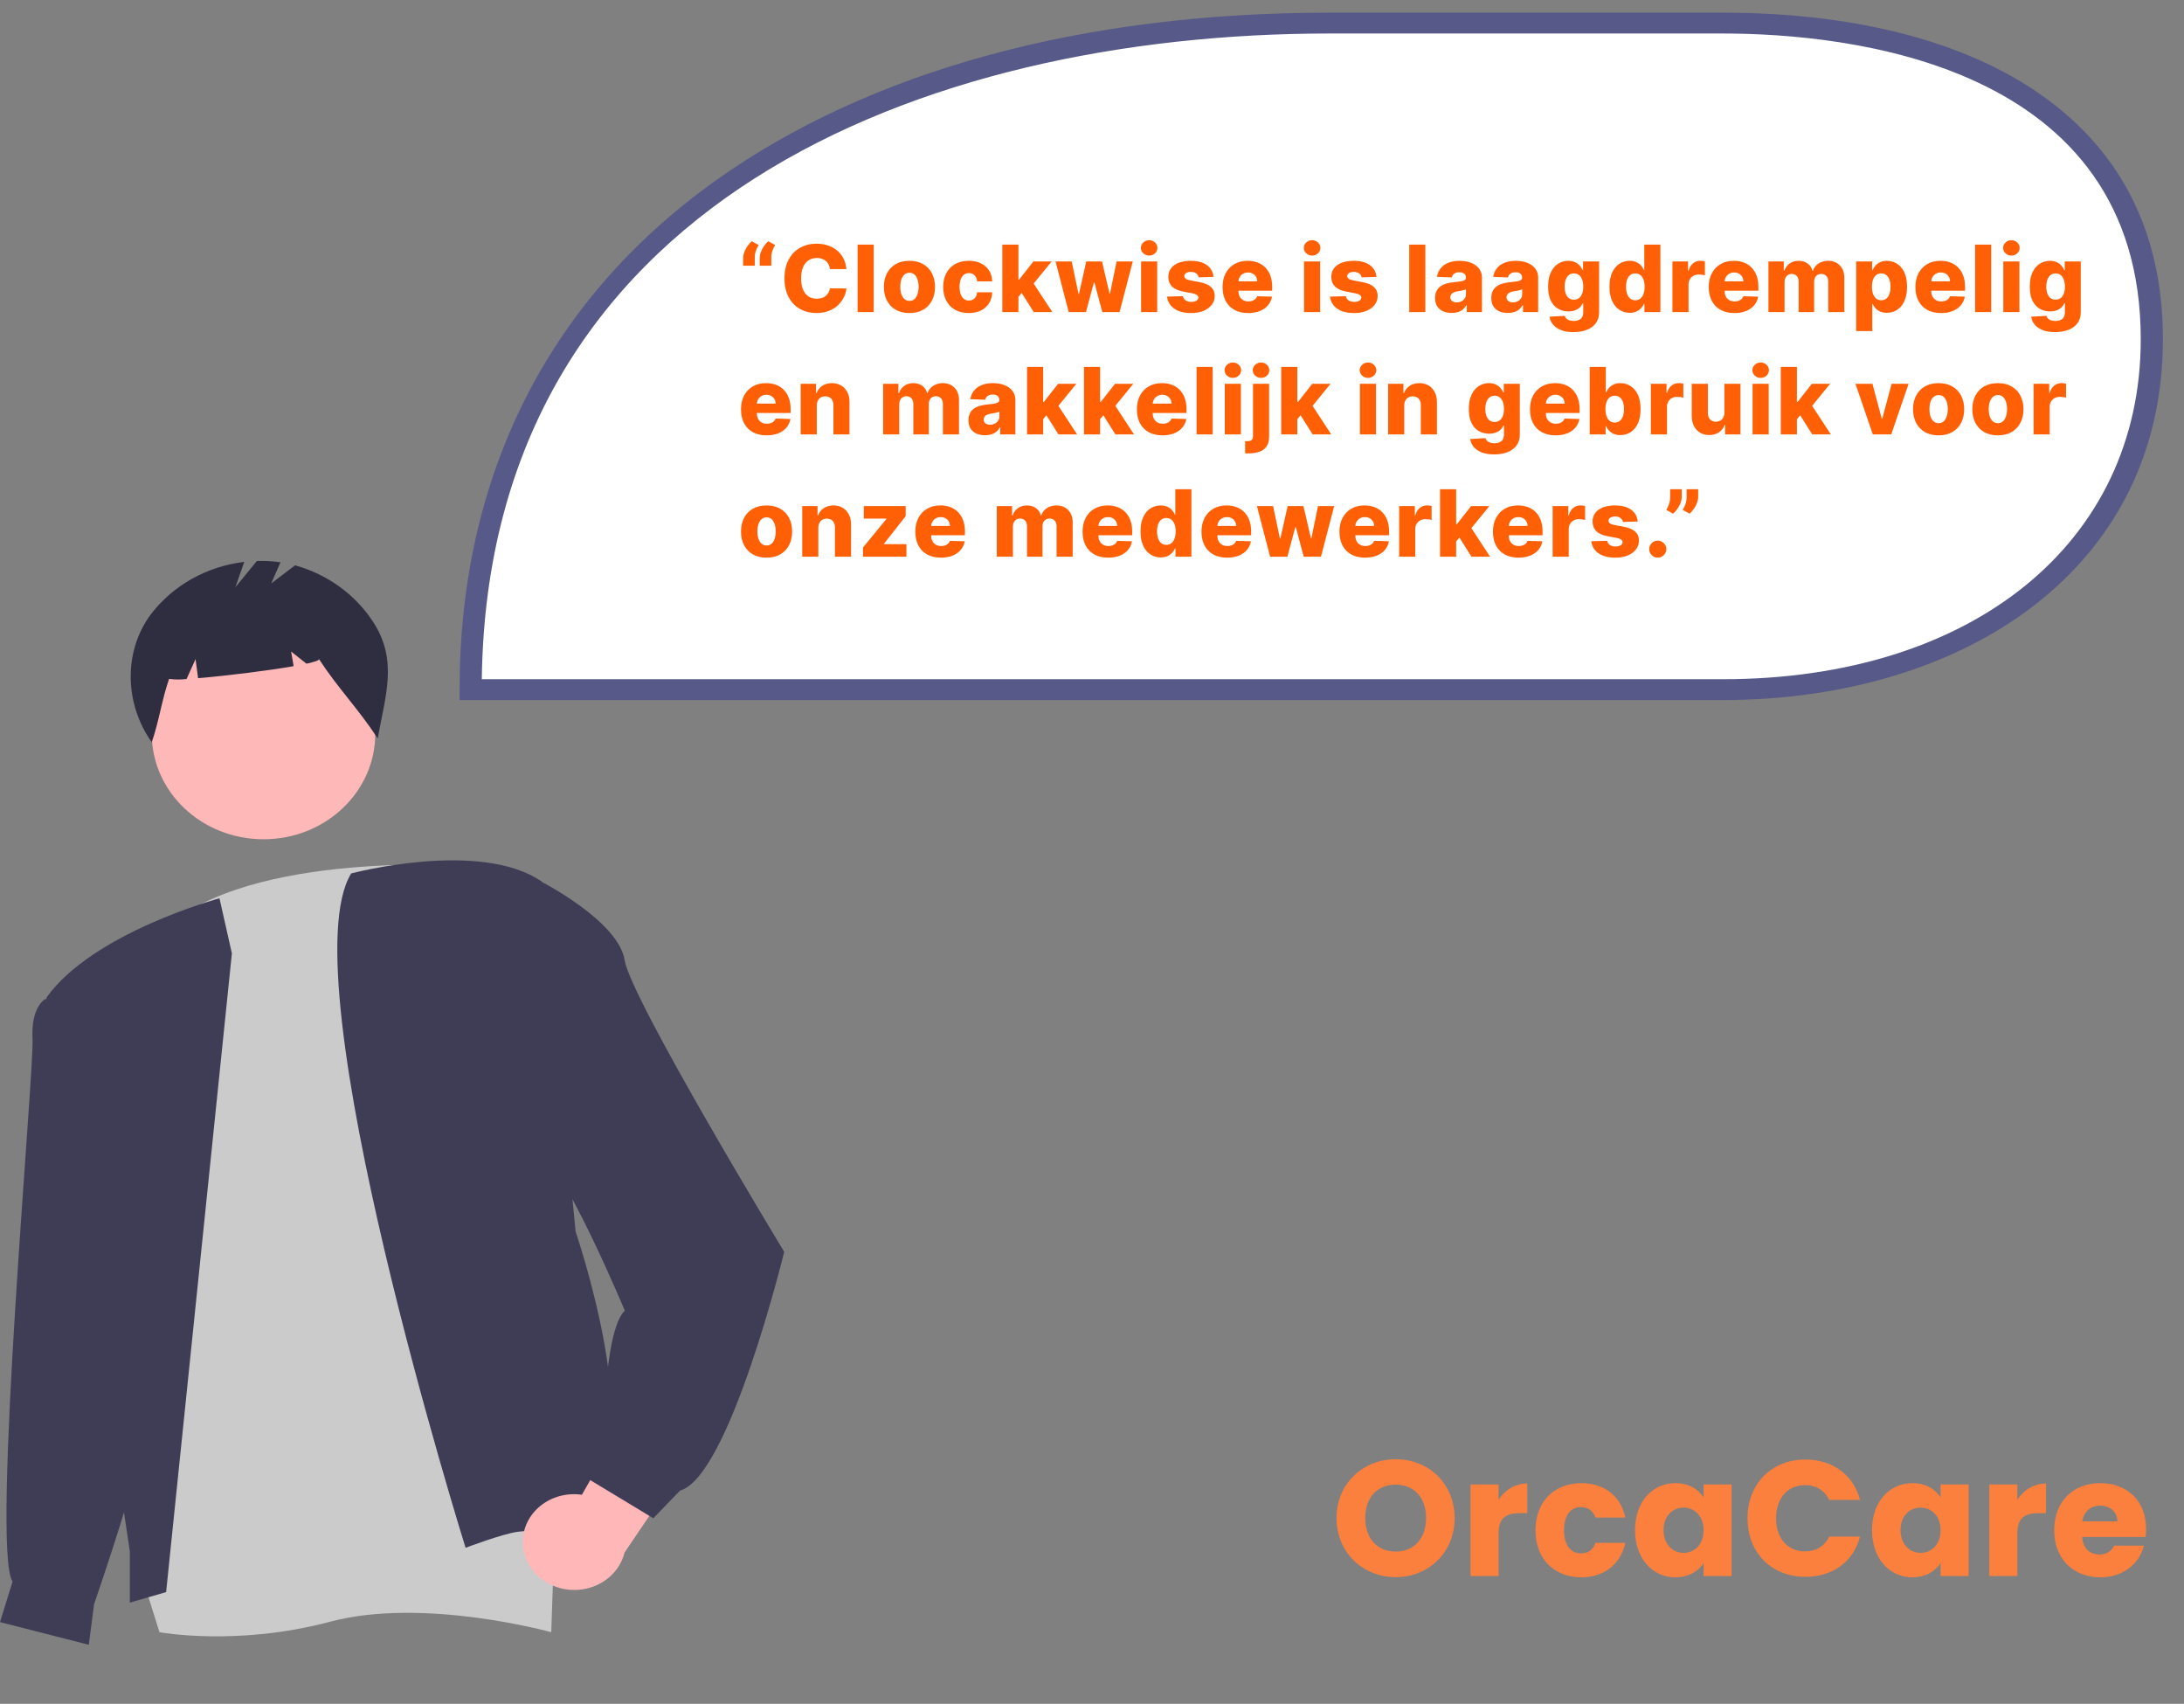
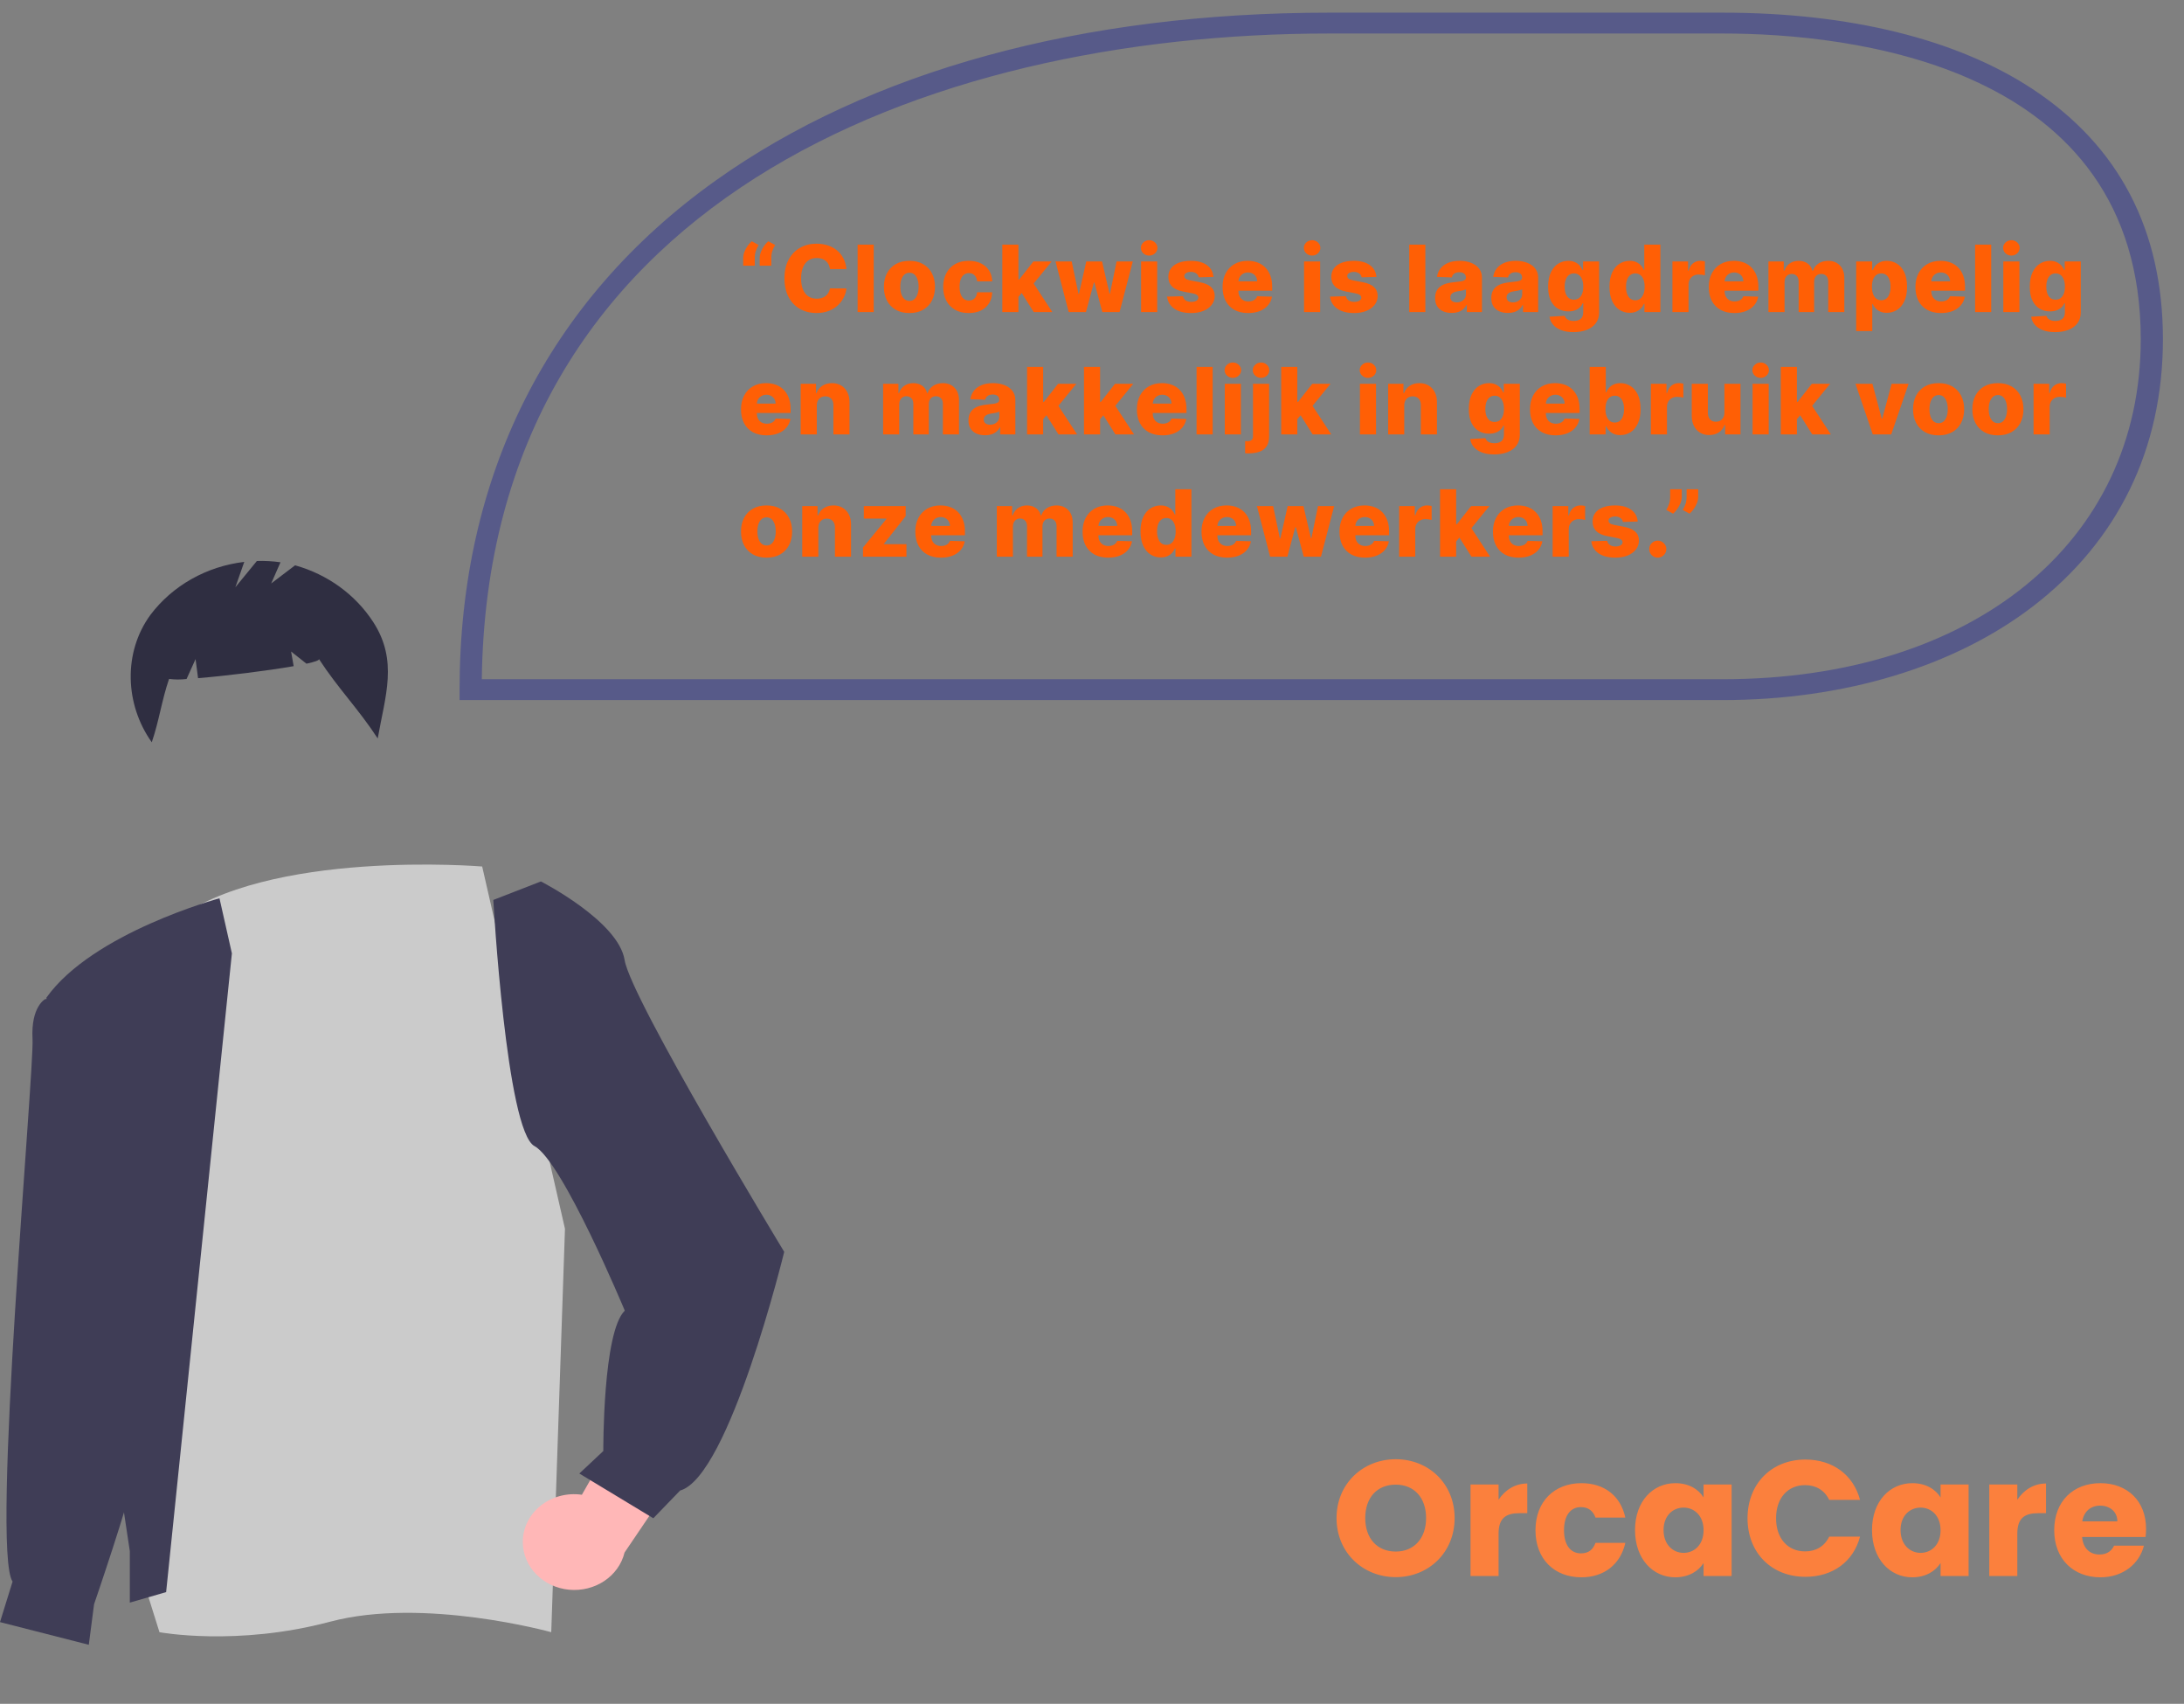
<svg xmlns="http://www.w3.org/2000/svg" width="518" height="404" viewBox="0 0 518 404" fill="none">
  <rect x="0" y="0" width="518" height="404" fill="#808080" stroke="none" />
-   <path d="M62.5 199C77.135 199 89 187.807 89 174C89 160.193 77.135 149 62.5 149C47.864 149 36 160.193 36 174C36 187.807 47.864 199 62.5 199Z" fill="#FFB8B8" />
  <path d="M88.526 147.498C84.308 140.994 77.706 136.201 69.989 134.042L64.321 138.347L66.525 133.326C64.672 133.057 62.796 132.954 60.923 133.018L55.824 139.244L57.934 133.232C53.509 133.754 49.246 135.141 45.414 137.305C41.582 139.469 38.263 142.364 35.668 145.807C29.178 154.693 29.612 167.045 35.996 176C37.748 170.887 38.345 166.094 40.098 160.981C41.475 161.159 42.871 161.166 44.25 161L46.382 156.277L46.977 160.801C53.585 160.254 63.387 159.054 69.651 157.954L69.042 154.484L72.687 157.368C74.606 156.948 75.746 156.568 75.652 156.277C80.311 163.409 84.927 167.964 89.586 175.096C91.355 165.036 94.477 156.674 88.526 147.498Z" fill="#2F2E41" />
  <path d="M114.364 205.46C114.364 205.46 63.287 201.197 40.931 218.62L34 374.823L37.823 387.012C37.823 387.012 56.105 390.439 78.29 384.528C100.474 378.618 130.745 387.012 130.745 387.012L134 291.364L114.364 205.46Z" fill="#CBCBCB" />
  <path d="M39.403 377.507L55 226.059L52.056 213C52.056 213 21.965 221.128 11 236.563L30.79 367.803V380L39.403 377.507Z" fill="#3F3D56" />
-   <path d="M110.426 367C110.426 367 68.102 231.806 83.29 207.104C83.29 207.104 113.842 198.991 128.439 208.997L136.524 292.032C136.524 292.032 152.745 339.509 140.307 350.674L143.037 361.839C143.037 361.839 126.442 362.76 122.889 363.192C119.336 363.624 110.426 367 110.426 367Z" fill="#3F3D56" />
  <path d="M20.247 236L10.72 236.899C10.72 236.899 7.295 238.641 7.716 246.387C8.137 254.132 -2.17 367.636 2.983 375.006L0 384.619L21.06 390L22.311 380.387C22.311 380.387 30.842 355.541 31.934 349.229C33.026 342.917 20.247 236 20.247 236Z" fill="#3F3D56" />
  <path d="M124.003 365.829C123.964 364.18 124.314 362.542 125.029 361.031C125.744 359.521 126.807 358.175 128.143 357.087C129.478 356 131.054 355.198 132.759 354.738C134.464 354.278 136.257 354.171 138.011 354.425L158.258 319L169 337.299L148.126 368.133C147.472 370.844 145.771 373.238 143.345 374.862C140.919 376.485 137.937 377.225 134.964 376.941C131.99 376.657 129.232 375.369 127.212 373.321C125.192 371.273 124.05 368.607 124.003 365.829Z" fill="#FFB7B7" />
  <path d="M117 213.392L128.29 209C128.29 209 146.673 218.378 148.146 227.636C149.62 236.894 186 296.828 186 296.828C186 296.828 172.993 350.185 161.306 353.423L154.955 360L137.408 349.389L143.093 344.054C143.093 344.054 142.944 315.828 148.186 310.771C148.186 310.771 133.43 275.326 126.763 271.751C120.097 268.176 117 213.392 117 213.392Z" fill="#3F3D56" />
-   <path d="M111 163H407.35C463.49 163 509 132.658 509 79.423C509 26.188 463.49 4 407.351 4H314.299C202.02 4 111 56.531 111 163Z" fill="white" />
  <path d="M408.532 166H109V163.527C109 112.889 129.989 71.157 169.697 42.841C206.247 16.777 256.598 3 315.307 3H408.532C438.647 3 464.068 9.255 482.05 21.09C502.587 34.605 513 54.576 513 80.447C513 106.385 502.352 128.274 482.206 143.747C463.523 158.097 437.358 166 408.532 166ZM114.273 161.054H408.532C467.874 161.054 507.743 128.661 507.743 80.447C507.743 15.01 438.362 7.946 408.532 7.946H315.307C218.813 7.946 115.752 48.225 114.273 161.054Z" fill="#575A89" />
  <path d="M176.266 63V61.219C176.266 60.724 176.362 60.224 176.555 59.719C176.753 59.208 177.008 58.734 177.32 58.297C177.638 57.854 177.966 57.49 178.305 57.203L179.93 58.094C179.648 58.552 179.424 59.031 179.258 59.531C179.091 60.026 179.01 60.586 179.016 61.211V63H176.266ZM180.188 63V61.219C180.188 60.724 180.284 60.224 180.477 59.719C180.674 59.208 180.93 58.734 181.242 58.297C181.56 57.854 181.888 57.49 182.227 57.203L183.852 58.094C183.57 58.552 183.346 59.031 183.18 59.531C183.013 60.026 182.932 60.586 182.938 61.211V63H180.188ZM200.756 63.797H196.85C196.798 63.396 196.691 63.034 196.53 62.711C196.368 62.388 196.155 62.112 195.889 61.883C195.624 61.654 195.308 61.479 194.944 61.359C194.585 61.234 194.186 61.172 193.749 61.172C192.973 61.172 192.303 61.362 191.741 61.742C191.183 62.122 190.754 62.672 190.452 63.391C190.155 64.109 190.006 64.979 190.006 66C190.006 67.062 190.157 67.953 190.46 68.672C190.767 69.385 191.197 69.924 191.749 70.289C192.306 70.648 192.965 70.828 193.725 70.828C194.152 70.828 194.54 70.773 194.889 70.664C195.243 70.555 195.553 70.396 195.819 70.188C196.09 69.974 196.311 69.716 196.483 69.414C196.66 69.107 196.782 68.76 196.85 68.375L200.756 68.398C200.689 69.107 200.483 69.805 200.139 70.492C199.801 71.18 199.335 71.807 198.741 72.375C198.147 72.938 197.423 73.385 196.569 73.719C195.72 74.052 194.746 74.219 193.647 74.219C192.199 74.219 190.902 73.901 189.756 73.266C188.616 72.625 187.715 71.693 187.053 70.469C186.392 69.245 186.061 67.755 186.061 66C186.061 64.24 186.397 62.747 187.069 61.523C187.741 60.3 188.65 59.37 189.795 58.734C190.941 58.099 192.225 57.781 193.647 57.781C194.616 57.781 195.512 57.917 196.335 58.188C197.157 58.453 197.881 58.844 198.506 59.359C199.131 59.87 199.639 60.497 200.03 61.242C200.42 61.987 200.663 62.839 200.756 63.797ZM207.23 58V74H203.409V58H207.23ZM215.703 74.227C214.442 74.227 213.359 73.969 212.453 73.453C211.552 72.932 210.856 72.208 210.367 71.281C209.882 70.349 209.64 69.268 209.64 68.039C209.64 66.805 209.882 65.724 210.367 64.797C210.856 63.865 211.552 63.141 212.453 62.625C213.359 62.104 214.442 61.844 215.703 61.844C216.963 61.844 218.044 62.104 218.945 62.625C219.851 63.141 220.547 63.865 221.031 64.797C221.521 65.724 221.765 66.805 221.765 68.039C221.765 69.268 221.521 70.349 221.031 71.281C220.547 72.208 219.851 72.932 218.945 73.453C218.044 73.969 216.963 74.227 215.703 74.227ZM215.726 71.344C216.185 71.344 216.573 71.203 216.89 70.922C217.208 70.641 217.45 70.25 217.617 69.75C217.789 69.25 217.875 68.672 217.875 68.016C217.875 67.349 217.789 66.766 217.617 66.266C217.45 65.766 217.208 65.375 216.89 65.094C216.573 64.812 216.185 64.672 215.726 64.672C215.252 64.672 214.851 64.812 214.523 65.094C214.2 65.375 213.953 65.766 213.781 66.266C213.614 66.766 213.531 67.349 213.531 68.016C213.531 68.672 213.614 69.25 213.781 69.75C213.953 70.25 214.2 70.641 214.523 70.922C214.851 71.203 215.252 71.344 215.726 71.344ZM229.764 74.227C228.498 74.227 227.412 73.966 226.506 73.445C225.605 72.924 224.912 72.201 224.428 71.273C223.944 70.341 223.701 69.263 223.701 68.039C223.701 66.81 223.944 65.732 224.428 64.805C224.918 63.872 225.613 63.146 226.514 62.625C227.42 62.104 228.501 61.844 229.756 61.844C230.865 61.844 231.832 62.044 232.655 62.445C233.483 62.846 234.128 63.414 234.592 64.148C235.061 64.878 235.308 65.734 235.334 66.719H231.764C231.691 66.104 231.483 65.622 231.139 65.273C230.8 64.924 230.358 64.75 229.811 64.75C229.368 64.75 228.98 64.875 228.647 65.125C228.313 65.37 228.053 65.734 227.865 66.219C227.683 66.698 227.592 67.292 227.592 68C227.592 68.708 227.683 69.307 227.865 69.797C228.053 70.281 228.313 70.648 228.647 70.898C228.98 71.143 229.368 71.266 229.811 71.266C230.165 71.266 230.477 71.19 230.748 71.039C231.024 70.888 231.251 70.667 231.428 70.375C231.605 70.078 231.717 69.719 231.764 69.297H235.334C235.298 70.287 235.05 71.151 234.592 71.891C234.139 72.63 233.501 73.206 232.678 73.617C231.86 74.023 230.889 74.227 229.764 74.227ZM241.175 70.852L241.19 66.297H241.721L245.096 62H249.425L244.409 68.156H243.401L241.175 70.852ZM237.729 74V58H241.55V74H237.729ZM245.182 74L242.042 69.016L244.557 66.305L249.596 74H245.182ZM253.474 74L250.349 62H254.185L255.802 69.688H255.904L257.638 62H261.38L263.161 69.633H263.263L264.833 62H268.669L265.536 74H261.451L259.576 67.008H259.443L257.568 74H253.474ZM270.643 74V62H274.463V74H270.643ZM272.557 60.602C272.02 60.602 271.559 60.425 271.174 60.07C270.788 59.711 270.596 59.279 270.596 58.773C270.596 58.273 270.788 57.846 271.174 57.492C271.559 57.133 272.02 56.953 272.557 56.953C273.098 56.953 273.559 57.133 273.939 57.492C274.325 57.846 274.518 58.273 274.518 58.773C274.518 59.279 274.325 59.711 273.939 60.07C273.559 60.425 273.098 60.602 272.557 60.602ZM287.811 65.664L284.303 65.758C284.267 65.508 284.168 65.287 284.006 65.094C283.845 64.896 283.634 64.742 283.374 64.633C283.118 64.518 282.821 64.461 282.483 64.461C282.04 64.461 281.663 64.549 281.35 64.727C281.043 64.904 280.892 65.143 280.897 65.445C280.892 65.68 280.985 65.883 281.178 66.055C281.376 66.227 281.728 66.365 282.233 66.469L284.545 66.906C285.743 67.135 286.634 67.516 287.217 68.047C287.806 68.578 288.103 69.281 288.108 70.156C288.103 70.979 287.858 71.695 287.374 72.305C286.894 72.914 286.238 73.388 285.405 73.727C284.571 74.06 283.618 74.227 282.545 74.227C280.832 74.227 279.48 73.875 278.491 73.172C277.506 72.463 276.944 71.516 276.803 70.328L280.577 70.234C280.66 70.672 280.876 71.005 281.225 71.234C281.574 71.463 282.019 71.578 282.561 71.578C283.051 71.578 283.449 71.487 283.756 71.305C284.064 71.122 284.22 70.88 284.225 70.578C284.22 70.307 284.1 70.091 283.866 69.93C283.631 69.763 283.264 69.633 282.764 69.539L280.67 69.141C279.467 68.922 278.571 68.518 277.983 67.93C277.394 67.336 277.103 66.581 277.108 65.664C277.103 64.862 277.316 64.177 277.749 63.609C278.181 63.036 278.795 62.599 279.592 62.297C280.389 61.995 281.329 61.844 282.413 61.844C284.038 61.844 285.319 62.185 286.256 62.867C287.194 63.544 287.712 64.477 287.811 65.664ZM296.038 74.227C294.783 74.227 293.7 73.979 292.788 73.484C291.882 72.984 291.184 72.273 290.694 71.352C290.21 70.424 289.968 69.323 289.968 68.047C289.968 66.807 290.213 65.724 290.702 64.797C291.192 63.865 291.882 63.141 292.772 62.625C293.663 62.104 294.713 61.844 295.921 61.844C296.775 61.844 297.556 61.977 298.265 62.242C298.973 62.508 299.585 62.901 300.101 63.422C300.616 63.943 301.017 64.586 301.304 65.352C301.59 66.112 301.733 66.984 301.733 67.969V68.922H291.304V66.703H298.179C298.174 66.297 298.077 65.935 297.89 65.617C297.702 65.299 297.444 65.052 297.116 64.875C296.793 64.693 296.421 64.602 295.999 64.602C295.572 64.602 295.189 64.698 294.851 64.891C294.512 65.078 294.244 65.336 294.046 65.664C293.848 65.987 293.744 66.354 293.733 66.766V69.023C293.733 69.513 293.83 69.943 294.022 70.312C294.215 70.677 294.489 70.961 294.843 71.164C295.197 71.367 295.619 71.469 296.108 71.469C296.447 71.469 296.754 71.422 297.03 71.328C297.306 71.234 297.543 71.096 297.741 70.914C297.939 70.732 298.088 70.508 298.187 70.242L301.694 70.344C301.549 71.13 301.228 71.815 300.733 72.398C300.244 72.977 299.601 73.427 298.804 73.75C298.007 74.068 297.085 74.227 296.038 74.227ZM309.291 74V62H313.111V74H309.291ZM311.205 60.602C310.669 60.602 310.208 60.425 309.822 60.07C309.437 59.711 309.244 59.279 309.244 58.773C309.244 58.273 309.437 57.846 309.822 57.492C310.208 57.133 310.669 56.953 311.205 56.953C311.747 56.953 312.208 57.133 312.588 57.492C312.973 57.846 313.166 58.273 313.166 58.773C313.166 59.279 312.973 59.711 312.588 60.07C312.208 60.425 311.747 60.602 311.205 60.602ZM326.46 65.664L322.952 65.758C322.915 65.508 322.816 65.287 322.655 65.094C322.494 64.896 322.283 64.742 322.022 64.633C321.767 64.518 321.47 64.461 321.132 64.461C320.689 64.461 320.311 64.549 319.999 64.727C319.691 64.904 319.54 65.143 319.546 65.445C319.54 65.68 319.634 65.883 319.827 66.055C320.025 66.227 320.376 66.365 320.882 66.469L323.194 66.906C324.392 67.135 325.283 67.516 325.866 68.047C326.454 68.578 326.751 69.281 326.757 70.156C326.751 70.979 326.507 71.695 326.022 72.305C325.543 72.914 324.887 73.388 324.053 73.727C323.22 74.06 322.267 74.227 321.194 74.227C319.481 74.227 318.129 73.875 317.139 73.172C316.155 72.463 315.592 71.516 315.452 70.328L319.225 70.234C319.309 70.672 319.525 71.005 319.874 71.234C320.223 71.463 320.668 71.578 321.21 71.578C321.699 71.578 322.098 71.487 322.405 71.305C322.712 71.122 322.869 70.88 322.874 70.578C322.869 70.307 322.749 70.091 322.514 69.93C322.28 69.763 321.913 69.633 321.413 69.539L319.319 69.141C318.116 68.922 317.22 68.518 316.632 67.93C316.043 67.336 315.751 66.581 315.757 65.664C315.751 64.862 315.965 64.177 316.397 63.609C316.829 63.036 317.444 62.599 318.241 62.297C319.038 61.995 319.978 61.844 321.061 61.844C322.686 61.844 323.967 62.185 324.905 62.867C325.842 63.544 326.361 64.477 326.46 65.664ZM338.064 58V74H334.244V58H338.064ZM344.319 74.203C343.553 74.203 342.873 74.076 342.28 73.82C341.691 73.56 341.225 73.169 340.881 72.648C340.543 72.122 340.373 71.463 340.373 70.672C340.373 70.005 340.491 69.443 340.725 68.984C340.959 68.526 341.282 68.154 341.694 67.867C342.105 67.581 342.579 67.365 343.116 67.219C343.652 67.068 344.225 66.966 344.834 66.914C345.517 66.852 346.066 66.787 346.483 66.719C346.899 66.646 347.202 66.544 347.389 66.414C347.582 66.279 347.678 66.088 347.678 65.844V65.805C347.678 65.404 347.54 65.094 347.264 64.875C346.988 64.656 346.616 64.547 346.147 64.547C345.642 64.547 345.235 64.656 344.928 64.875C344.621 65.094 344.426 65.396 344.342 65.781L340.819 65.656C340.923 64.927 341.191 64.276 341.623 63.703C342.061 63.125 342.66 62.672 343.42 62.344C344.186 62.01 345.105 61.844 346.178 61.844C346.944 61.844 347.649 61.935 348.295 62.117C348.941 62.294 349.504 62.555 349.983 62.898C350.462 63.237 350.832 63.654 351.092 64.148C351.358 64.643 351.491 65.208 351.491 65.844V74H347.897V72.328H347.803C347.59 72.734 347.316 73.078 346.983 73.359C346.655 73.641 346.267 73.852 345.819 73.992C345.376 74.133 344.876 74.203 344.319 74.203ZM345.498 71.703C345.91 71.703 346.28 71.62 346.608 71.453C346.941 71.287 347.207 71.057 347.405 70.766C347.603 70.469 347.702 70.125 347.702 69.734V68.594C347.592 68.651 347.459 68.703 347.303 68.75C347.152 68.797 346.985 68.841 346.803 68.883C346.621 68.924 346.433 68.961 346.241 68.992C346.048 69.023 345.863 69.052 345.686 69.078C345.327 69.135 345.019 69.224 344.764 69.344C344.514 69.463 344.321 69.62 344.186 69.812C344.056 70 343.991 70.224 343.991 70.484C343.991 70.88 344.131 71.182 344.413 71.391C344.699 71.599 345.061 71.703 345.498 71.703ZM357.649 74.203C356.884 74.203 356.204 74.076 355.61 73.82C355.022 73.56 354.556 73.169 354.212 72.648C353.873 72.122 353.704 71.463 353.704 70.672C353.704 70.005 353.821 69.443 354.056 68.984C354.29 68.526 354.613 68.154 355.024 67.867C355.436 67.581 355.91 67.365 356.446 67.219C356.983 67.068 357.556 66.966 358.165 66.914C358.847 66.852 359.397 66.787 359.813 66.719C360.23 66.646 360.532 66.544 360.72 66.414C360.912 66.279 361.009 66.088 361.009 65.844V65.805C361.009 65.404 360.871 65.094 360.595 64.875C360.319 64.656 359.946 64.547 359.477 64.547C358.972 64.547 358.566 64.656 358.259 64.875C357.951 65.094 357.756 65.396 357.673 65.781L354.149 65.656C354.254 64.927 354.522 64.276 354.954 63.703C355.392 63.125 355.991 62.672 356.751 62.344C357.517 62.01 358.436 61.844 359.509 61.844C360.274 61.844 360.98 61.935 361.626 62.117C362.272 62.294 362.834 62.555 363.313 62.898C363.793 63.237 364.162 63.654 364.423 64.148C364.688 64.643 364.821 65.208 364.821 65.844V74H361.227V72.328H361.134C360.92 72.734 360.647 73.078 360.313 73.359C359.985 73.641 359.597 73.852 359.149 73.992C358.707 74.133 358.207 74.203 357.649 74.203ZM358.829 71.703C359.241 71.703 359.61 71.62 359.938 71.453C360.272 71.287 360.537 71.057 360.735 70.766C360.933 70.469 361.032 70.125 361.032 69.734V68.594C360.923 68.651 360.79 68.703 360.634 68.75C360.483 68.797 360.316 68.841 360.134 68.883C359.951 68.924 359.764 68.961 359.571 68.992C359.379 69.023 359.194 69.052 359.017 69.078C358.657 69.135 358.35 69.224 358.095 69.344C357.845 69.463 357.652 69.62 357.517 69.812C357.386 70 357.321 70.224 357.321 70.484C357.321 70.88 357.462 71.182 357.743 71.391C358.03 71.599 358.392 71.703 358.829 71.703ZM373.191 78.75C372.05 78.75 371.074 78.591 370.261 78.273C369.449 77.956 368.811 77.521 368.347 76.969C367.884 76.417 367.605 75.792 367.511 75.094L371.128 74.891C371.196 75.135 371.321 75.349 371.503 75.531C371.691 75.713 371.933 75.854 372.23 75.953C372.532 76.052 372.886 76.102 373.292 76.102C373.933 76.102 374.462 75.945 374.878 75.633C375.3 75.326 375.511 74.787 375.511 74.016V71.906H375.378C375.227 72.276 374.998 72.607 374.691 72.898C374.384 73.19 374.001 73.419 373.542 73.586C373.089 73.753 372.569 73.836 371.98 73.836C371.105 73.836 370.303 73.633 369.574 73.227C368.85 72.815 368.269 72.18 367.832 71.32C367.399 70.456 367.183 69.344 367.183 67.984C367.183 66.583 367.407 65.43 367.855 64.523C368.303 63.612 368.889 62.938 369.613 62.5C370.342 62.062 371.126 61.844 371.964 61.844C372.595 61.844 373.134 61.953 373.582 62.172C374.035 62.385 374.407 62.661 374.699 63C374.99 63.339 375.212 63.69 375.363 64.055H375.472V62H379.277V74.047C379.277 75.062 379.022 75.919 378.511 76.617C378.001 77.315 377.287 77.844 376.371 78.203C375.454 78.568 374.394 78.75 373.191 78.75ZM373.308 71.055C373.772 71.055 374.167 70.932 374.496 70.688C374.824 70.443 375.076 70.091 375.253 69.633C375.431 69.174 375.519 68.625 375.519 67.984C375.519 67.333 375.431 66.773 375.253 66.305C375.082 65.831 374.829 65.466 374.496 65.211C374.167 64.956 373.772 64.828 373.308 64.828C372.834 64.828 372.433 64.958 372.105 65.219C371.777 65.479 371.527 65.846 371.355 66.32C371.188 66.789 371.105 67.344 371.105 67.984C371.105 68.625 371.191 69.174 371.363 69.633C371.535 70.091 371.782 70.443 372.105 70.688C372.433 70.932 372.834 71.055 373.308 71.055ZM386.535 74.172C385.65 74.172 384.845 73.943 384.121 73.484C383.397 73.026 382.819 72.338 382.387 71.422C381.955 70.505 381.738 69.367 381.738 68.008C381.738 66.596 381.962 65.435 382.41 64.523C382.858 63.612 383.444 62.938 384.168 62.5C384.897 62.062 385.681 61.844 386.52 61.844C387.15 61.844 387.689 61.953 388.137 62.172C388.585 62.385 388.955 62.661 389.246 63C389.538 63.339 389.759 63.69 389.91 64.055H389.988V58H393.809V74H390.027V72.055H389.91C389.749 72.424 389.52 72.771 389.223 73.094C388.926 73.417 388.553 73.677 388.106 73.875C387.663 74.073 387.139 74.172 386.535 74.172ZM387.863 71.195C388.327 71.195 388.723 71.065 389.051 70.805C389.379 70.539 389.632 70.167 389.809 69.688C389.986 69.208 390.074 68.646 390.074 68C390.074 67.344 389.986 66.779 389.809 66.305C389.637 65.831 389.384 65.466 389.051 65.211C388.723 64.956 388.327 64.828 387.863 64.828C387.389 64.828 386.988 64.958 386.66 65.219C386.332 65.479 386.082 65.846 385.91 66.32C385.744 66.794 385.66 67.354 385.66 68C385.66 68.646 385.746 69.208 385.918 69.688C386.09 70.167 386.337 70.539 386.66 70.805C386.988 71.065 387.389 71.195 387.863 71.195ZM396.665 74V62H400.376V64.188H400.501C400.719 63.396 401.076 62.807 401.571 62.422C402.066 62.031 402.641 61.836 403.298 61.836C403.475 61.836 403.657 61.849 403.844 61.875C404.032 61.896 404.206 61.93 404.368 61.977V65.297C404.186 65.234 403.946 65.185 403.649 65.148C403.357 65.112 403.097 65.094 402.868 65.094C402.415 65.094 402.006 65.195 401.641 65.398C401.282 65.596 400.998 65.875 400.79 66.234C400.587 66.588 400.485 67.005 400.485 67.484V74H396.665ZM411.351 74.227C410.096 74.227 409.012 73.979 408.101 73.484C407.195 72.984 406.497 72.273 406.007 71.352C405.523 70.424 405.28 69.323 405.28 68.047C405.28 66.807 405.525 65.724 406.015 64.797C406.504 63.865 407.195 63.141 408.085 62.625C408.976 62.104 410.025 61.844 411.234 61.844C412.088 61.844 412.869 61.977 413.577 62.242C414.286 62.508 414.898 62.901 415.413 63.422C415.929 63.943 416.33 64.586 416.616 65.352C416.903 66.112 417.046 66.984 417.046 67.969V68.922H406.616V66.703H413.491C413.486 66.297 413.39 65.935 413.202 65.617C413.015 65.299 412.757 65.052 412.429 64.875C412.106 64.693 411.734 64.602 411.312 64.602C410.885 64.602 410.502 64.698 410.163 64.891C409.825 65.078 409.557 65.336 409.359 65.664C409.161 65.987 409.057 66.354 409.046 66.766V69.023C409.046 69.513 409.142 69.943 409.335 70.312C409.528 70.677 409.801 70.961 410.155 71.164C410.51 71.367 410.932 71.469 411.421 71.469C411.76 71.469 412.067 71.422 412.343 71.328C412.619 71.234 412.856 71.096 413.054 70.914C413.252 70.732 413.4 70.508 413.499 70.242L417.007 70.344C416.861 71.13 416.541 71.815 416.046 72.398C415.557 72.977 414.913 73.427 414.116 73.75C413.32 74.068 412.398 74.227 411.351 74.227ZM419.437 74V62H423.07V64.203H423.203C423.453 63.474 423.875 62.898 424.469 62.477C425.062 62.055 425.771 61.844 426.594 61.844C427.427 61.844 428.14 62.057 428.734 62.484C429.328 62.911 429.706 63.484 429.867 64.203H429.992C430.216 63.49 430.653 62.919 431.304 62.492C431.956 62.06 432.724 61.844 433.609 61.844C434.745 61.844 435.666 62.208 436.375 62.938C437.083 63.661 437.437 64.656 437.437 65.922V74H433.617V66.797C433.617 66.198 433.463 65.742 433.156 65.43C432.849 65.112 432.45 64.953 431.961 64.953C431.435 64.953 431.021 65.125 430.719 65.469C430.422 65.807 430.273 66.263 430.273 66.836V74H426.601V66.758C426.601 66.201 426.45 65.76 426.148 65.438C425.846 65.115 425.448 64.953 424.953 64.953C424.62 64.953 424.325 65.034 424.07 65.195C423.815 65.352 423.614 65.576 423.469 65.867C423.328 66.159 423.258 66.503 423.258 66.898V74H419.437ZM440.244 78.5V62H444.026V64.055H444.143C444.299 63.69 444.52 63.339 444.807 63C445.099 62.661 445.468 62.385 445.916 62.172C446.369 61.953 446.911 61.844 447.541 61.844C448.375 61.844 449.153 62.062 449.877 62.5C450.606 62.938 451.195 63.612 451.643 64.523C452.091 65.435 452.315 66.596 452.315 68.008C452.315 69.367 452.099 70.505 451.666 71.422C451.239 72.338 450.661 73.026 449.932 73.484C449.208 73.943 448.403 74.172 447.518 74.172C446.914 74.172 446.39 74.073 445.948 73.875C445.505 73.677 445.132 73.417 444.83 73.094C444.534 72.771 444.304 72.424 444.143 72.055H444.065V78.5H440.244ZM443.987 68C443.987 68.646 444.073 69.208 444.244 69.688C444.422 70.167 444.674 70.539 445.002 70.805C445.336 71.065 445.734 71.195 446.198 71.195C446.666 71.195 447.065 71.065 447.393 70.805C447.721 70.539 447.968 70.167 448.135 69.688C448.307 69.208 448.393 68.646 448.393 68C448.393 67.354 448.307 66.794 448.135 66.32C447.968 65.846 447.721 65.479 447.393 65.219C447.07 64.958 446.672 64.828 446.198 64.828C445.729 64.828 445.33 64.956 445.002 65.211C444.674 65.466 444.422 65.831 444.244 66.305C444.073 66.779 443.987 67.344 443.987 68ZM460.366 74.227C459.111 74.227 458.028 73.979 457.116 73.484C456.21 72.984 455.512 72.273 455.022 71.352C454.538 70.424 454.296 69.323 454.296 68.047C454.296 66.807 454.541 65.724 455.03 64.797C455.52 63.865 456.21 63.141 457.1 62.625C457.991 62.104 459.041 61.844 460.249 61.844C461.103 61.844 461.884 61.977 462.593 62.242C463.301 62.508 463.913 62.901 464.429 63.422C464.944 63.943 465.345 64.586 465.632 65.352C465.918 66.112 466.061 66.984 466.061 67.969V68.922H455.632V66.703H462.507C462.502 66.297 462.405 65.935 462.218 65.617C462.03 65.299 461.772 65.052 461.444 64.875C461.121 64.693 460.749 64.602 460.327 64.602C459.9 64.602 459.517 64.698 459.179 64.891C458.84 65.078 458.572 65.336 458.374 65.664C458.176 65.987 458.072 66.354 458.061 66.766V69.023C458.061 69.513 458.158 69.943 458.35 70.312C458.543 70.677 458.817 70.961 459.171 71.164C459.525 71.367 459.947 71.469 460.436 71.469C460.775 71.469 461.082 71.422 461.358 71.328C461.634 71.234 461.871 71.096 462.069 70.914C462.267 70.732 462.416 70.508 462.515 70.242L466.022 70.344C465.877 71.13 465.556 71.815 465.061 72.398C464.572 72.977 463.929 73.427 463.132 73.75C462.335 74.068 461.413 74.227 460.366 74.227ZM472.273 58V74H468.453V58H472.273ZM475.145 74V62H478.965V74H475.145ZM477.059 60.602C476.522 60.602 476.061 60.425 475.676 60.07C475.29 59.711 475.098 59.279 475.098 58.773C475.098 58.273 475.29 57.846 475.676 57.492C476.061 57.133 476.522 56.953 477.059 56.953C477.6 56.953 478.061 57.133 478.441 57.492C478.827 57.846 479.02 58.273 479.02 58.773C479.02 59.279 478.827 59.711 478.441 60.07C478.061 60.425 477.6 60.602 477.059 60.602ZM487.43 78.75C486.29 78.75 485.313 78.591 484.501 78.273C483.688 77.956 483.05 77.521 482.586 76.969C482.123 76.417 481.844 75.792 481.751 75.094L485.368 74.891C485.435 75.135 485.56 75.349 485.743 75.531C485.93 75.713 486.172 75.854 486.469 75.953C486.771 76.052 487.126 76.102 487.532 76.102C488.172 76.102 488.701 75.945 489.118 75.633C489.54 75.326 489.751 74.787 489.751 74.016V71.906H489.618C489.467 72.276 489.238 72.607 488.93 72.898C488.623 73.19 488.24 73.419 487.782 73.586C487.329 73.753 486.808 73.836 486.219 73.836C485.344 73.836 484.542 73.633 483.813 73.227C483.089 72.815 482.508 72.18 482.071 71.32C481.639 70.456 481.422 69.344 481.422 67.984C481.422 66.583 481.646 65.43 482.094 64.523C482.542 63.612 483.128 62.938 483.852 62.5C484.581 62.062 485.365 61.844 486.204 61.844C486.834 61.844 487.373 61.953 487.821 62.172C488.274 62.385 488.646 62.661 488.938 63C489.23 63.339 489.451 63.69 489.602 64.055H489.711V62H493.516V74.047C493.516 75.062 493.261 75.919 492.751 76.617C492.24 77.315 491.527 77.844 490.61 78.203C489.693 78.568 488.633 78.75 487.43 78.75ZM487.547 71.055C488.011 71.055 488.407 70.932 488.735 70.688C489.063 70.443 489.316 70.091 489.493 69.633C489.67 69.174 489.758 68.625 489.758 67.984C489.758 67.333 489.67 66.773 489.493 66.305C489.321 65.831 489.068 65.466 488.735 65.211C488.407 64.956 488.011 64.828 487.547 64.828C487.073 64.828 486.672 64.958 486.344 65.219C486.016 65.479 485.766 65.846 485.594 66.32C485.428 66.789 485.344 67.344 485.344 67.984C485.344 68.625 485.43 69.174 485.602 69.633C485.774 70.091 486.021 70.443 486.344 70.688C486.672 70.932 487.073 71.055 487.547 71.055ZM181.82 103.227C180.565 103.227 179.482 102.979 178.57 102.484C177.664 101.984 176.966 101.273 176.477 100.352C175.992 99.424 175.75 98.323 175.75 97.047C175.75 95.807 175.995 94.724 176.484 93.797C176.974 92.865 177.664 92.141 178.555 91.625C179.445 91.104 180.495 90.844 181.703 90.844C182.557 90.844 183.339 90.977 184.047 91.242C184.755 91.508 185.367 91.901 185.883 92.422C186.398 92.943 186.799 93.586 187.086 94.352C187.372 95.112 187.516 95.984 187.516 96.969V97.922H177.086V95.703H183.961C183.956 95.297 183.859 94.935 183.672 94.617C183.484 94.299 183.227 94.052 182.898 93.875C182.576 93.693 182.203 93.602 181.781 93.602C181.354 93.602 180.971 93.698 180.633 93.891C180.294 94.078 180.026 94.336 179.828 94.664C179.63 94.987 179.526 95.354 179.516 95.766V98.023C179.516 98.513 179.612 98.943 179.805 99.312C179.997 99.677 180.271 99.961 180.625 100.164C180.979 100.367 181.401 100.469 181.891 100.469C182.229 100.469 182.536 100.422 182.813 100.328C183.089 100.234 183.326 100.096 183.523 99.914C183.721 99.732 183.87 99.508 183.969 99.242L187.477 99.344C187.331 100.13 187.01 100.815 186.516 101.398C186.026 101.977 185.383 102.427 184.586 102.75C183.789 103.068 182.867 103.227 181.82 103.227ZM193.727 96.156V103H189.907V91H193.54V93.203H193.672C193.938 92.469 194.391 91.893 195.032 91.477C195.672 91.055 196.435 90.844 197.321 90.844C198.165 90.844 198.896 91.034 199.516 91.414C200.141 91.789 200.626 92.315 200.969 92.992C201.318 93.664 201.49 94.451 201.485 95.352V103H197.665V96.102C197.67 95.435 197.501 94.914 197.157 94.539C196.818 94.164 196.347 93.977 195.743 93.977C195.342 93.977 194.988 94.065 194.68 94.242C194.378 94.414 194.144 94.662 193.977 94.984C193.816 95.307 193.732 95.698 193.727 96.156ZM209.457 103V91H213.09V93.203H213.222C213.472 92.474 213.894 91.898 214.488 91.477C215.082 91.055 215.79 90.844 216.613 90.844C217.446 90.844 218.16 91.057 218.754 91.484C219.347 91.912 219.725 92.484 219.886 93.203H220.011C220.235 92.49 220.673 91.919 221.324 91.492C221.975 91.06 222.743 90.844 223.629 90.844C224.764 90.844 225.686 91.208 226.394 91.938C227.103 92.662 227.457 93.656 227.457 94.922V103H223.636V95.797C223.636 95.198 223.483 94.742 223.175 94.43C222.868 94.112 222.47 93.953 221.98 93.953C221.454 93.953 221.04 94.125 220.738 94.469C220.441 94.807 220.293 95.263 220.293 95.836V103H216.621V95.758C216.621 95.201 216.47 94.76 216.168 94.438C215.866 94.115 215.467 93.953 214.972 93.953C214.639 93.953 214.345 94.034 214.09 94.195C213.834 94.352 213.634 94.576 213.488 94.867C213.347 95.159 213.277 95.503 213.277 95.898V103H209.457ZM233.647 103.203C232.881 103.203 232.201 103.076 231.608 102.82C231.019 102.56 230.553 102.169 230.209 101.648C229.871 101.122 229.701 100.464 229.701 99.672C229.701 99.005 229.819 98.443 230.053 97.984C230.287 97.526 230.61 97.154 231.022 96.867C231.433 96.581 231.907 96.365 232.444 96.219C232.98 96.068 233.553 95.966 234.162 95.914C234.845 95.852 235.394 95.787 235.811 95.719C236.227 95.646 236.53 95.544 236.717 95.414C236.91 95.279 237.006 95.088 237.006 94.844V94.805C237.006 94.404 236.868 94.094 236.592 93.875C236.316 93.656 235.944 93.547 235.475 93.547C234.97 93.547 234.563 93.656 234.256 93.875C233.949 94.094 233.753 94.396 233.67 94.781L230.147 94.656C230.251 93.927 230.519 93.276 230.951 92.703C231.389 92.125 231.988 91.672 232.748 91.344C233.514 91.01 234.433 90.844 235.506 90.844C236.272 90.844 236.977 90.935 237.623 91.117C238.269 91.294 238.832 91.555 239.311 91.898C239.79 92.237 240.16 92.654 240.42 93.148C240.686 93.643 240.819 94.208 240.819 94.844V103H237.225V101.328H237.131C236.918 101.734 236.644 102.078 236.311 102.359C235.983 102.641 235.595 102.852 235.147 102.992C234.704 103.133 234.204 103.203 233.647 103.203ZM234.826 100.703C235.238 100.703 235.608 100.62 235.936 100.453C236.269 100.286 236.535 100.057 236.733 99.766C236.931 99.469 237.03 99.125 237.03 98.734V97.594C236.92 97.651 236.787 97.703 236.631 97.75C236.48 97.797 236.313 97.841 236.131 97.883C235.949 97.924 235.761 97.961 235.569 97.992C235.376 98.023 235.191 98.052 235.014 98.078C234.655 98.135 234.347 98.224 234.092 98.344C233.842 98.463 233.649 98.62 233.514 98.812C233.384 99 233.319 99.224 233.319 99.484C233.319 99.88 233.459 100.182 233.74 100.391C234.027 100.599 234.389 100.703 234.826 100.703ZM247.04 99.852L247.055 95.297H247.587L250.962 91H255.29L250.274 97.156H249.266L247.04 99.852ZM243.595 103V87H247.415V103H243.595ZM251.048 103L247.907 98.016L250.423 95.305L255.462 103H251.048ZM260.542 99.852L260.558 95.297H261.089L264.464 91H268.792L263.777 97.156H262.769L260.542 99.852ZM257.097 103V87H260.917V103H257.097ZM264.55 103L261.41 98.016L263.925 95.305L268.964 103H264.55ZM275.715 103.227C274.46 103.227 273.376 102.979 272.465 102.484C271.559 101.984 270.861 101.273 270.371 100.352C269.887 99.424 269.644 98.323 269.644 97.047C269.644 95.807 269.889 94.724 270.379 93.797C270.868 92.865 271.559 92.141 272.449 91.625C273.34 91.104 274.389 90.844 275.598 90.844C276.452 90.844 277.233 90.977 277.941 91.242C278.65 91.508 279.262 91.901 279.777 92.422C280.293 92.943 280.694 93.586 280.98 94.352C281.267 95.112 281.41 95.984 281.41 96.969V97.922H270.98V95.703H277.855C277.85 95.297 277.754 94.935 277.566 94.617C277.379 94.299 277.121 94.052 276.793 93.875C276.47 93.693 276.098 93.602 275.676 93.602C275.249 93.602 274.866 93.698 274.527 93.891C274.189 94.078 273.92 94.336 273.723 94.664C273.525 94.987 273.42 95.354 273.41 95.766V98.023C273.41 98.513 273.506 98.943 273.699 99.312C273.892 99.677 274.165 99.961 274.519 100.164C274.874 100.367 275.295 100.469 275.785 100.469C276.124 100.469 276.431 100.422 276.707 100.328C276.983 100.234 277.22 100.096 277.418 99.914C277.616 99.732 277.764 99.508 277.863 99.242L281.371 99.344C281.225 100.13 280.905 100.815 280.41 101.398C279.92 101.977 279.277 102.427 278.48 102.75C277.684 103.068 276.762 103.227 275.715 103.227ZM287.622 87V103H283.801V87H287.622ZM290.493 103V91H294.314V103H290.493ZM292.407 89.602C291.871 89.602 291.41 89.424 291.024 89.07C290.639 88.711 290.446 88.279 290.446 87.773C290.446 87.273 290.639 86.846 291.024 86.492C291.41 86.133 291.871 85.953 292.407 85.953C292.949 85.953 293.41 86.133 293.79 86.492C294.175 86.846 294.368 87.273 294.368 87.773C294.368 88.279 294.175 88.711 293.79 89.07C293.41 89.424 292.949 89.602 292.407 89.602ZM297.185 91H301.005V103.5C301.005 104.49 300.802 105.276 300.396 105.859C299.995 106.443 299.427 106.862 298.693 107.117C297.959 107.372 297.091 107.5 296.091 107.5C295.956 107.5 295.828 107.497 295.709 107.492C295.589 107.487 295.459 107.482 295.318 107.477V104.578C295.412 104.589 295.495 104.596 295.568 104.602C295.641 104.607 295.714 104.609 295.787 104.609C296.313 104.609 296.677 104.51 296.88 104.313C297.084 104.12 297.185 103.823 297.185 103.422V91ZM299.091 89.602C298.555 89.602 298.094 89.424 297.709 89.07C297.323 88.711 297.13 88.279 297.13 87.773C297.13 87.273 297.323 86.846 297.709 86.492C298.094 86.133 298.555 85.953 299.091 85.953C299.633 85.953 300.094 86.133 300.474 86.492C300.86 86.846 301.052 87.273 301.052 87.773C301.052 88.279 300.86 88.711 300.474 89.07C300.094 89.424 299.633 89.602 299.091 89.602ZM307.322 99.852L307.338 95.297H307.869L311.244 91H315.572L310.557 97.156H309.549L307.322 99.852ZM303.877 103V87H307.697V103H303.877ZM311.33 103L308.19 98.016L310.705 95.305L315.744 103H311.33ZM322.546 103V91H326.366V103H322.546ZM324.46 89.602C323.924 89.602 323.463 89.424 323.077 89.07C322.692 88.711 322.499 88.279 322.499 87.773C322.499 87.273 322.692 86.846 323.077 86.492C323.463 86.133 323.924 85.953 324.46 85.953C325.002 85.953 325.463 86.133 325.843 86.492C326.228 86.846 326.421 87.273 326.421 87.773C326.421 88.279 326.228 88.711 325.843 89.07C325.463 89.424 325.002 89.602 324.46 89.602ZM333.058 96.156V103H329.238V91H332.871V93.203H333.004C333.269 92.469 333.723 91.893 334.363 91.477C335.004 91.055 335.767 90.844 336.652 90.844C337.496 90.844 338.228 91.034 338.848 91.414C339.473 91.789 339.957 92.315 340.301 92.992C340.65 93.664 340.821 94.451 340.816 95.352V103H336.996V96.102C337.001 95.435 336.832 94.914 336.488 94.539C336.15 94.164 335.678 93.977 335.074 93.977C334.673 93.977 334.319 94.065 334.012 94.242C333.709 94.414 333.475 94.662 333.308 94.984C333.147 95.307 333.064 95.698 333.058 96.156ZM354.382 107.75C353.241 107.75 352.265 107.591 351.452 107.273C350.64 106.956 350.002 106.521 349.538 105.969C349.074 105.417 348.796 104.792 348.702 104.094L352.319 103.891C352.387 104.135 352.512 104.349 352.694 104.531C352.882 104.714 353.124 104.854 353.421 104.953C353.723 105.052 354.077 105.102 354.483 105.102C355.124 105.102 355.653 104.945 356.069 104.633C356.491 104.326 356.702 103.786 356.702 103.016V100.906H356.569C356.418 101.276 356.189 101.607 355.882 101.898C355.574 102.19 355.192 102.419 354.733 102.586C354.28 102.753 353.759 102.836 353.171 102.836C352.296 102.836 351.494 102.633 350.765 102.227C350.041 101.815 349.46 101.18 349.022 100.32C348.59 99.456 348.374 98.344 348.374 96.984C348.374 95.583 348.598 94.43 349.046 93.523C349.494 92.612 350.08 91.938 350.804 91.5C351.533 91.062 352.317 90.844 353.155 90.844C353.785 90.844 354.324 90.953 354.772 91.172C355.226 91.385 355.598 91.662 355.89 92C356.181 92.338 356.403 92.69 356.554 93.055H356.663V91H360.468V103.047C360.468 104.063 360.213 104.919 359.702 105.617C359.192 106.315 358.478 106.844 357.561 107.203C356.645 107.568 355.585 107.75 354.382 107.75ZM354.499 100.055C354.963 100.055 355.358 99.932 355.686 99.688C356.015 99.443 356.267 99.091 356.444 98.633C356.621 98.174 356.71 97.625 356.71 96.984C356.71 96.333 356.621 95.773 356.444 95.305C356.272 94.831 356.02 94.466 355.686 94.211C355.358 93.956 354.963 93.828 354.499 93.828C354.025 93.828 353.624 93.958 353.296 94.219C352.968 94.479 352.718 94.846 352.546 95.32C352.379 95.789 352.296 96.344 352.296 96.984C352.296 97.625 352.382 98.174 352.554 98.633C352.726 99.091 352.973 99.443 353.296 99.688C353.624 99.932 354.025 100.055 354.499 100.055ZM368.953 103.227C367.697 103.227 366.614 102.979 365.703 102.484C364.796 101.984 364.098 101.273 363.609 100.352C363.125 99.424 362.882 98.323 362.882 97.047C362.882 95.807 363.127 94.724 363.617 93.797C364.106 92.865 364.796 92.141 365.687 91.625C366.578 91.104 367.627 90.844 368.835 90.844C369.69 90.844 370.471 90.977 371.179 91.242C371.888 91.508 372.5 91.901 373.015 92.422C373.531 92.943 373.932 93.586 374.218 94.352C374.505 95.112 374.648 95.984 374.648 96.969V97.922H364.218V95.703H371.093C371.088 95.297 370.992 94.935 370.804 94.617C370.617 94.299 370.359 94.052 370.031 93.875C369.708 93.693 369.335 93.602 368.914 93.602C368.487 93.602 368.104 93.698 367.765 93.891C367.427 94.078 367.158 94.336 366.96 94.664C366.763 94.987 366.658 95.354 366.648 95.766V98.023C366.648 98.513 366.744 98.943 366.937 99.312C367.13 99.677 367.403 99.961 367.757 100.164C368.112 100.367 368.533 100.469 369.023 100.469C369.362 100.469 369.669 100.422 369.945 100.328C370.221 100.234 370.458 100.096 370.656 99.914C370.854 99.732 371.002 99.508 371.101 99.242L374.609 99.344C374.463 100.13 374.143 100.815 373.648 101.398C373.158 101.977 372.515 102.427 371.718 102.75C370.921 103.068 370 103.227 368.953 103.227ZM377.039 103V87H380.859V93.055H380.938C381.094 92.69 381.315 92.338 381.602 92C381.893 91.662 382.263 91.385 382.711 91.172C383.164 90.953 383.706 90.844 384.336 90.844C385.169 90.844 385.948 91.062 386.672 91.5C387.401 91.938 387.99 92.612 388.438 93.523C388.885 94.435 389.109 95.596 389.109 97.008C389.109 98.367 388.893 99.505 388.461 100.422C388.034 101.339 387.456 102.026 386.727 102.484C386.003 102.943 385.198 103.172 384.313 103.172C383.708 103.172 383.185 103.073 382.742 102.875C382.3 102.677 381.927 102.417 381.625 102.094C381.328 101.771 381.099 101.424 380.938 101.055H380.82V103H377.039ZM380.781 97C380.781 97.646 380.867 98.208 381.039 98.688C381.216 99.167 381.469 99.539 381.797 99.805C382.13 100.065 382.529 100.195 382.992 100.195C383.461 100.195 383.859 100.065 384.188 99.805C384.516 99.539 384.763 99.167 384.93 98.688C385.102 98.208 385.188 97.646 385.188 97C385.188 96.354 385.102 95.794 384.93 95.32C384.763 94.846 384.516 94.479 384.188 94.219C383.865 93.958 383.466 93.828 382.992 93.828C382.524 93.828 382.125 93.956 381.797 94.211C381.469 94.466 381.216 94.831 381.039 95.305C380.867 95.779 380.781 96.344 380.781 97ZM391.551 103V91H395.262V93.188H395.387C395.606 92.396 395.963 91.807 396.458 91.422C396.952 91.031 397.528 90.836 398.184 90.836C398.361 90.836 398.544 90.849 398.731 90.875C398.919 90.896 399.093 90.93 399.255 90.977V94.297C399.072 94.234 398.833 94.185 398.536 94.148C398.244 94.112 397.984 94.094 397.755 94.094C397.301 94.094 396.893 94.195 396.528 94.398C396.169 94.596 395.885 94.875 395.676 95.234C395.473 95.588 395.372 96.005 395.372 96.484V103H391.551ZM408.993 97.82V91H412.806V103H409.165V100.766H409.04C408.775 101.5 408.321 102.083 407.681 102.516C407.045 102.943 406.277 103.156 405.376 103.156C404.558 103.156 403.84 102.969 403.22 102.594C402.6 102.219 402.118 101.695 401.775 101.023C401.431 100.346 401.256 99.555 401.251 98.648V91H405.071V97.898C405.077 98.549 405.249 99.062 405.587 99.438C405.926 99.812 406.387 100 406.97 100C407.35 100 407.691 99.917 407.993 99.75C408.301 99.578 408.543 99.331 408.72 99.008C408.902 98.68 408.993 98.284 408.993 97.82ZM415.678 103V91H419.498V103H415.678ZM417.592 89.602C417.055 89.602 416.594 89.424 416.209 89.07C415.823 88.711 415.631 88.279 415.631 87.773C415.631 87.273 415.823 86.846 416.209 86.492C416.594 86.133 417.055 85.953 417.592 85.953C418.133 85.953 418.594 86.133 418.974 86.492C419.36 86.846 419.553 87.273 419.553 87.773C419.553 88.279 419.36 88.711 418.974 89.07C418.594 89.424 418.133 89.602 417.592 89.602ZM425.815 99.852L425.83 95.297H426.362L429.737 91H434.065L429.049 97.156H428.041L425.815 99.852ZM422.369 103V87H426.19V103H422.369ZM429.823 103L426.682 98.016L429.198 95.305L434.237 103H429.823ZM452.679 91L448.562 103H444.187L440.078 91H444.101L446.312 99.266H446.437L448.656 91H452.679ZM459.799 103.227C458.538 103.227 457.455 102.969 456.549 102.453C455.648 101.932 454.952 101.208 454.463 100.281C453.979 99.349 453.736 98.268 453.736 97.039C453.736 95.805 453.979 94.724 454.463 93.797C454.952 92.865 455.648 92.141 456.549 91.625C457.455 91.104 458.538 90.844 459.799 90.844C461.059 90.844 462.14 91.104 463.041 91.625C463.947 92.141 464.643 92.865 465.127 93.797C465.617 94.724 465.861 95.805 465.861 97.039C465.861 98.268 465.617 99.349 465.127 100.281C464.643 101.208 463.947 101.932 463.041 102.453C462.14 102.969 461.059 103.227 459.799 103.227ZM459.822 100.344C460.281 100.344 460.669 100.203 460.986 99.922C461.304 99.641 461.546 99.25 461.713 98.75C461.885 98.25 461.971 97.672 461.971 97.016C461.971 96.349 461.885 95.766 461.713 95.266C461.546 94.766 461.304 94.375 460.986 94.094C460.669 93.812 460.281 93.672 459.822 93.672C459.348 93.672 458.947 93.812 458.619 94.094C458.296 94.375 458.049 94.766 457.877 95.266C457.71 95.766 457.627 96.349 457.627 97.016C457.627 97.672 457.71 98.25 457.877 98.75C458.049 99.25 458.296 99.641 458.619 99.922C458.947 100.203 459.348 100.344 459.822 100.344ZM473.86 103.227C472.6 103.227 471.516 102.969 470.61 102.453C469.709 101.932 469.014 101.208 468.524 100.281C468.04 99.349 467.797 98.268 467.797 97.039C467.797 95.805 468.04 94.724 468.524 93.797C469.014 92.865 469.709 92.141 470.61 91.625C471.516 91.104 472.6 90.844 473.86 90.844C475.12 90.844 476.201 91.104 477.102 91.625C478.008 92.141 478.704 92.865 479.188 93.797C479.678 94.724 479.922 95.805 479.922 97.039C479.922 98.268 479.678 99.349 479.188 100.281C478.704 101.208 478.008 101.932 477.102 102.453C476.201 102.969 475.12 103.227 473.86 103.227ZM473.883 100.344C474.342 100.344 474.73 100.203 475.047 99.922C475.365 99.641 475.607 99.25 475.774 98.75C475.946 98.25 476.032 97.672 476.032 97.016C476.032 96.349 475.946 95.766 475.774 95.266C475.607 94.766 475.365 94.375 475.047 94.094C474.73 93.812 474.342 93.672 473.883 93.672C473.409 93.672 473.008 93.812 472.68 94.094C472.357 94.375 472.11 94.766 471.938 95.266C471.771 95.766 471.688 96.349 471.688 97.016C471.688 97.672 471.771 98.25 471.938 98.75C472.11 99.25 472.357 99.641 472.68 99.922C473.008 100.203 473.409 100.344 473.883 100.344ZM482.319 103V91H486.03V93.188H486.155C486.374 92.396 486.731 91.807 487.226 91.422C487.72 91.031 488.296 90.836 488.952 90.836C489.129 90.836 489.312 90.849 489.499 90.875C489.687 90.896 489.861 90.93 490.023 90.977V94.297C489.84 94.234 489.601 94.185 489.304 94.148C489.012 94.112 488.752 94.094 488.523 94.094C488.069 94.094 487.661 94.195 487.296 94.398C486.937 94.596 486.653 94.875 486.444 95.234C486.241 95.588 486.14 96.005 486.14 96.484V103H482.319ZM181.813 132.227C180.552 132.227 179.469 131.969 178.563 131.453C177.661 130.932 176.966 130.208 176.477 129.281C175.992 128.349 175.75 127.268 175.75 126.039C175.75 124.805 175.992 123.724 176.477 122.797C176.966 121.865 177.661 121.141 178.563 120.625C179.469 120.104 180.552 119.844 181.813 119.844C183.073 119.844 184.154 120.104 185.055 120.625C185.961 121.141 186.656 121.865 187.141 122.797C187.63 123.724 187.875 124.805 187.875 126.039C187.875 127.268 187.63 128.349 187.141 129.281C186.656 130.208 185.961 130.932 185.055 131.453C184.154 131.969 183.073 132.227 181.813 132.227ZM181.836 129.344C182.294 129.344 182.682 129.203 183 128.922C183.318 128.641 183.56 128.25 183.727 127.75C183.898 127.25 183.984 126.672 183.984 126.016C183.984 125.349 183.898 124.766 183.727 124.266C183.56 123.766 183.318 123.375 183 123.094C182.682 122.812 182.294 122.672 181.836 122.672C181.362 122.672 180.961 122.812 180.633 123.094C180.31 123.375 180.063 123.766 179.891 124.266C179.724 124.766 179.641 125.349 179.641 126.016C179.641 126.672 179.724 127.25 179.891 127.75C180.063 128.25 180.31 128.641 180.633 128.922C180.961 129.203 181.362 129.344 181.836 129.344ZM194.092 125.156V132H190.272V120H193.905V122.203H194.038C194.303 121.469 194.756 120.893 195.397 120.477C196.038 120.055 196.801 119.844 197.686 119.844C198.53 119.844 199.262 120.034 199.881 120.414C200.506 120.789 200.991 121.315 201.335 121.992C201.683 122.664 201.855 123.451 201.85 124.352V132H198.03V125.102C198.035 124.435 197.866 123.914 197.522 123.539C197.183 123.164 196.712 122.977 196.108 122.977C195.707 122.977 195.353 123.065 195.045 123.242C194.743 123.414 194.509 123.661 194.342 123.984C194.181 124.307 194.098 124.698 194.092 125.156ZM204.687 132V129.82L210.249 123.047V122.969H204.882V120H214.804V122.391L209.648 128.953V129.031H214.991V132H204.687ZM223.166 132.227C221.91 132.227 220.827 131.979 219.916 131.484C219.009 130.984 218.312 130.273 217.822 129.352C217.338 128.424 217.095 127.323 217.095 126.047C217.095 124.807 217.34 123.724 217.83 122.797C218.319 121.865 219.009 121.141 219.9 120.625C220.791 120.104 221.84 119.844 223.049 119.844C223.903 119.844 224.684 119.977 225.392 120.242C226.101 120.508 226.713 120.901 227.228 121.422C227.744 121.943 228.145 122.586 228.431 123.352C228.718 124.112 228.861 124.984 228.861 125.969V126.922H218.431V124.703H225.306C225.301 124.297 225.205 123.935 225.017 123.617C224.83 123.299 224.572 123.052 224.244 122.875C223.921 122.693 223.549 122.602 223.127 122.602C222.7 122.602 222.317 122.698 221.978 122.891C221.64 123.078 221.371 123.336 221.174 123.664C220.976 123.987 220.871 124.354 220.861 124.766V127.023C220.861 127.513 220.957 127.943 221.15 128.312C221.343 128.677 221.616 128.961 221.97 129.164C222.325 129.367 222.746 129.469 223.236 129.469C223.575 129.469 223.882 129.422 224.158 129.328C224.434 129.234 224.671 129.096 224.869 128.914C225.067 128.732 225.215 128.508 225.314 128.242L228.822 128.344C228.676 129.13 228.356 129.815 227.861 130.398C227.371 130.977 226.728 131.427 225.931 131.75C225.134 132.068 224.213 132.227 223.166 132.227ZM236.419 132V120H240.052V122.203H240.184C240.434 121.474 240.856 120.898 241.45 120.477C242.044 120.055 242.752 119.844 243.575 119.844C244.408 119.844 245.122 120.057 245.716 120.484C246.309 120.911 246.687 121.484 246.848 122.203H246.973C247.197 121.49 247.635 120.919 248.286 120.492C248.937 120.06 249.705 119.844 250.591 119.844C251.726 119.844 252.648 120.208 253.356 120.937C254.065 121.661 254.419 122.656 254.419 123.922V132H250.598V124.797C250.598 124.198 250.445 123.742 250.138 123.43C249.83 123.112 249.432 122.953 248.942 122.953C248.416 122.953 248.002 123.125 247.7 123.469C247.403 123.807 247.255 124.263 247.255 124.836V132H243.583V124.758C243.583 124.201 243.432 123.76 243.13 123.437C242.828 123.115 242.429 122.953 241.934 122.953C241.601 122.953 241.307 123.034 241.052 123.195C240.796 123.352 240.596 123.576 240.45 123.867C240.309 124.159 240.239 124.503 240.239 124.898V132H236.419ZM262.835 132.227C261.58 132.227 260.497 131.979 259.585 131.484C258.679 130.984 257.981 130.273 257.492 129.352C257.007 128.424 256.765 127.323 256.765 126.047C256.765 124.807 257.01 123.724 257.499 122.797C257.989 121.865 258.679 121.141 259.57 120.625C260.46 120.104 261.51 119.844 262.718 119.844C263.572 119.844 264.354 119.977 265.062 120.242C265.77 120.508 266.382 120.901 266.898 121.422C267.413 121.943 267.814 122.586 268.101 123.352C268.387 124.112 268.531 124.984 268.531 125.969V126.922H258.101V124.703H264.976C264.971 124.297 264.874 123.935 264.687 123.617C264.499 123.299 264.242 123.052 263.913 122.875C263.591 122.693 263.218 122.602 262.796 122.602C262.369 122.602 261.986 122.698 261.648 122.891C261.309 123.078 261.041 123.336 260.843 123.664C260.645 123.987 260.541 124.354 260.531 124.766V127.023C260.531 127.513 260.627 127.943 260.82 128.312C261.012 128.677 261.286 128.961 261.64 129.164C261.994 129.367 262.416 129.469 262.906 129.469C263.244 129.469 263.551 129.422 263.827 129.328C264.104 129.234 264.341 129.096 264.538 128.914C264.736 128.732 264.885 128.508 264.984 128.242L268.492 128.344C268.346 129.13 268.025 129.815 267.531 130.398C267.041 130.977 266.398 131.427 265.601 131.75C264.804 132.068 263.882 132.227 262.835 132.227ZM275.305 132.172C274.419 132.172 273.615 131.943 272.891 131.484C272.167 131.026 271.588 130.339 271.156 129.422C270.724 128.505 270.508 127.367 270.508 126.008C270.508 124.596 270.732 123.435 271.18 122.523C271.628 121.612 272.213 120.937 272.937 120.5C273.667 120.062 274.45 119.844 275.289 119.844C275.919 119.844 276.458 119.953 276.906 120.172C277.354 120.385 277.724 120.661 278.016 121C278.307 121.339 278.529 121.69 278.68 122.055H278.758V116H282.578V132H278.797V130.055H278.68C278.518 130.424 278.289 130.771 277.992 131.094C277.695 131.417 277.323 131.677 276.875 131.875C276.432 132.073 275.909 132.172 275.305 132.172ZM276.633 129.195C277.096 129.195 277.492 129.065 277.82 128.805C278.148 128.539 278.401 128.167 278.578 127.687C278.755 127.208 278.844 126.646 278.844 126C278.844 125.344 278.755 124.779 278.578 124.305C278.406 123.831 278.154 123.466 277.82 123.211C277.492 122.956 277.096 122.828 276.633 122.828C276.159 122.828 275.758 122.958 275.43 123.219C275.101 123.479 274.851 123.846 274.68 124.32C274.513 124.794 274.43 125.354 274.43 126C274.43 126.646 274.516 127.208 274.687 127.687C274.859 128.167 275.107 128.539 275.43 128.805C275.758 129.065 276.159 129.195 276.633 129.195ZM291.043 132.227C289.788 132.227 288.705 131.979 287.793 131.484C286.887 130.984 286.189 130.273 285.7 129.352C285.215 128.424 284.973 127.323 284.973 126.047C284.973 124.807 285.218 123.724 285.707 122.797C286.197 121.865 286.887 121.141 287.778 120.625C288.668 120.104 289.718 119.844 290.926 119.844C291.78 119.844 292.562 119.977 293.27 120.242C293.978 120.508 294.59 120.901 295.106 121.422C295.622 121.943 296.023 122.586 296.309 123.352C296.596 124.112 296.739 124.984 296.739 125.969V126.922H286.309V124.703H293.184C293.179 124.297 293.082 123.935 292.895 123.617C292.707 123.299 292.45 123.052 292.122 122.875C291.799 122.693 291.426 122.602 291.004 122.602C290.577 122.602 290.194 122.698 289.856 122.891C289.517 123.078 289.249 123.336 289.051 123.664C288.853 123.987 288.749 124.354 288.739 124.766V127.023C288.739 127.513 288.835 127.943 289.028 128.312C289.221 128.677 289.494 128.961 289.848 129.164C290.202 129.367 290.624 129.469 291.114 129.469C291.452 129.469 291.76 129.422 292.036 129.328C292.312 129.234 292.549 129.096 292.747 128.914C292.944 128.732 293.093 128.508 293.192 128.242L296.7 128.344C296.554 129.13 296.234 129.815 295.739 130.398C295.249 130.977 294.606 131.427 293.809 131.75C293.012 132.068 292.09 132.227 291.043 132.227ZM301.243 132L298.118 120H301.954L303.571 127.687H303.673L305.407 120H309.149L310.931 127.633H311.032L312.603 120H316.439L313.306 132H309.22L307.345 125.008H307.212L305.337 132H301.243ZM323.763 132.227C322.508 132.227 321.425 131.979 320.513 131.484C319.607 130.984 318.909 130.273 318.42 129.352C317.935 128.424 317.693 127.323 317.693 126.047C317.693 124.807 317.938 123.724 318.427 122.797C318.917 121.865 319.607 121.141 320.498 120.625C321.388 120.104 322.438 119.844 323.646 119.844C324.5 119.844 325.282 119.977 325.99 120.242C326.698 120.508 327.31 120.901 327.826 121.422C328.341 121.943 328.742 122.586 329.029 123.352C329.315 124.112 329.459 124.984 329.459 125.969V126.922H319.029V124.703H325.904C325.899 124.297 325.802 123.935 325.615 123.617C325.427 123.299 325.17 123.052 324.841 122.875C324.518 122.693 324.146 122.602 323.724 122.602C323.297 122.602 322.914 122.698 322.576 122.891C322.237 123.078 321.969 123.336 321.771 123.664C321.573 123.987 321.469 124.354 321.459 124.766V127.023C321.459 127.513 321.555 127.943 321.748 128.312C321.94 128.677 322.214 128.961 322.568 129.164C322.922 129.367 323.344 129.469 323.834 129.469C324.172 129.469 324.479 129.422 324.755 129.328C325.032 129.234 325.268 129.096 325.466 128.914C325.664 128.732 325.813 128.508 325.912 128.242L329.42 128.344C329.274 129.13 328.953 129.815 328.459 130.398C327.969 130.977 327.326 131.427 326.529 131.75C325.732 132.068 324.81 132.227 323.763 132.227ZM331.85 132V120H335.561V122.187H335.686C335.904 121.396 336.261 120.807 336.756 120.422C337.251 120.031 337.826 119.836 338.483 119.836C338.66 119.836 338.842 119.849 339.029 119.875C339.217 119.896 339.391 119.93 339.553 119.977V123.297C339.371 123.234 339.131 123.185 338.834 123.148C338.542 123.112 338.282 123.094 338.053 123.094C337.6 123.094 337.191 123.195 336.826 123.398C336.467 123.596 336.183 123.875 335.975 124.234C335.772 124.589 335.67 125.005 335.67 125.484V132H331.85ZM344.995 128.852L345.01 124.297H345.542L348.917 120H353.245L348.229 126.156H347.221L344.995 128.852ZM341.55 132V116H345.37V132H341.55ZM349.003 132L345.862 127.016L348.378 124.305L353.417 132H349.003ZM360.167 132.227C358.912 132.227 357.829 131.979 356.917 131.484C356.011 130.984 355.313 130.273 354.824 129.352C354.339 128.424 354.097 127.323 354.097 126.047C354.097 124.807 354.342 123.724 354.831 122.797C355.321 121.865 356.011 121.141 356.902 120.625C357.792 120.104 358.842 119.844 360.05 119.844C360.904 119.844 361.685 119.977 362.394 120.242C363.102 120.508 363.714 120.901 364.23 121.422C364.745 121.943 365.146 122.586 365.433 123.352C365.719 124.112 365.863 124.984 365.863 125.969V126.922H355.433V124.703H362.308C362.303 124.297 362.206 123.935 362.019 123.617C361.831 123.299 361.574 123.052 361.245 122.875C360.922 122.693 360.55 122.602 360.128 122.602C359.701 122.602 359.318 122.698 358.98 122.891C358.641 123.078 358.373 123.336 358.175 123.664C357.977 123.987 357.873 124.354 357.863 124.766V127.023C357.863 127.513 357.959 127.943 358.152 128.312C358.344 128.677 358.618 128.961 358.972 129.164C359.326 129.367 359.748 129.469 360.238 129.469C360.576 129.469 360.883 129.422 361.159 129.328C361.435 129.234 361.672 129.096 361.87 128.914C362.068 128.732 362.217 128.508 362.316 128.242L365.824 128.344C365.678 129.13 365.357 129.815 364.863 130.398C364.373 130.977 363.73 131.427 362.933 131.75C362.136 132.068 361.214 132.227 360.167 132.227ZM368.254 132V120H371.965V122.187H372.09C372.308 121.396 372.665 120.807 373.16 120.422C373.655 120.031 374.23 119.836 374.887 119.836C375.064 119.836 375.246 119.849 375.433 119.875C375.621 119.896 375.795 119.93 375.957 119.977V123.297C375.775 123.234 375.535 123.185 375.238 123.148C374.946 123.112 374.686 123.094 374.457 123.094C374.004 123.094 373.595 123.195 373.23 123.398C372.871 123.596 372.587 123.875 372.379 124.234C372.176 124.589 372.074 125.005 372.074 125.484V132H368.254ZM388.43 123.664L384.922 123.758C384.886 123.508 384.787 123.286 384.625 123.094C384.464 122.896 384.253 122.742 383.993 122.633C383.737 122.518 383.441 122.461 383.102 122.461C382.659 122.461 382.282 122.549 381.969 122.727C381.662 122.904 381.511 123.143 381.516 123.445C381.511 123.68 381.605 123.883 381.797 124.055C381.995 124.227 382.347 124.365 382.852 124.469L385.164 124.906C386.362 125.135 387.253 125.516 387.836 126.047C388.425 126.578 388.722 127.281 388.727 128.156C388.722 128.979 388.477 129.695 387.993 130.305C387.513 130.914 386.857 131.388 386.024 131.727C385.191 132.06 384.237 132.227 383.164 132.227C381.451 132.227 380.099 131.875 379.11 131.172C378.125 130.464 377.563 129.516 377.422 128.328L381.196 128.234C381.279 128.672 381.495 129.005 381.844 129.234C382.193 129.464 382.638 129.578 383.18 129.578C383.67 129.578 384.068 129.487 384.375 129.305C384.683 129.122 384.839 128.88 384.844 128.578C384.839 128.307 384.719 128.091 384.485 127.93C384.25 127.763 383.883 127.633 383.383 127.539L381.289 127.141C380.086 126.922 379.191 126.518 378.602 125.93C378.013 125.336 377.722 124.581 377.727 123.664C377.722 122.862 377.935 122.177 378.368 121.609C378.8 121.036 379.414 120.599 380.211 120.297C381.008 119.995 381.948 119.844 383.032 119.844C384.657 119.844 385.938 120.185 386.875 120.867C387.813 121.544 388.331 122.477 388.43 123.664ZM393.196 132.227C392.634 132.227 392.152 132.029 391.751 131.633C391.355 131.237 391.16 130.758 391.165 130.195C391.16 129.643 391.355 129.172 391.751 128.781C392.152 128.385 392.634 128.188 393.196 128.188C393.727 128.188 394.196 128.385 394.602 128.781C395.014 129.172 395.222 129.643 395.227 130.195C395.222 130.57 395.123 130.911 394.931 131.219C394.743 131.526 394.496 131.771 394.188 131.953C393.886 132.135 393.556 132.227 393.196 132.227ZM398.878 116V117.781C398.878 118.276 398.779 118.776 398.582 119.281C398.389 119.781 398.136 120.25 397.824 120.687C397.511 121.125 397.181 121.495 396.832 121.797L395.207 120.906C395.446 120.51 395.66 120.065 395.847 119.57C396.035 119.07 396.128 118.477 396.128 117.789V116H398.878ZM402.777 116V117.781C402.777 118.276 402.678 118.776 402.48 119.281C402.287 119.781 402.035 120.25 401.722 120.687C401.41 121.125 401.079 121.495 400.73 121.797L399.105 120.906C399.345 120.51 399.558 120.065 399.746 119.57C399.933 119.07 400.027 118.477 400.027 117.789V116H402.777Z" fill="#FF5F05" />
  <g clip-path="url(#clip0_10_232)">
    <path d="M345.007 359.961C345.007 351.756 338.822 346 331.042 346C323.301 346 317 351.756 317 359.961C317 368.167 323.301 373.961 331.042 373.961C338.783 373.961 345.007 368.167 345.007 359.961ZM323.807 359.961C323.807 355.1 326.608 352.028 331.042 352.028C335.399 352.028 338.238 355.1 338.238 359.961C338.238 364.744 335.399 367.894 331.042 367.894C326.608 367.894 323.807 364.744 323.807 359.961H323.807ZM355.431 363.617C355.431 359.883 357.26 358.794 360.41 358.794H362.239V351.756C359.322 351.756 356.949 353.311 355.431 355.606V351.989H348.78V373.689H355.431L355.431 363.617ZM364.183 362.839C364.183 369.722 368.696 374 375.075 374C380.521 374 384.372 370.85 385.499 365.833H378.421C377.837 367.428 376.787 368.322 374.959 368.322C372.586 368.322 370.952 366.456 370.952 362.839C370.952 359.222 372.585 357.356 374.958 357.356C376.787 357.356 377.875 358.328 378.42 359.844H385.499C384.371 354.672 380.52 351.678 375.074 351.678C368.695 351.678 364.183 355.994 364.183 362.839H364.183ZM387.794 362.8C387.794 369.644 392.034 374 397.324 374C400.553 374 402.848 372.522 404.054 370.617V373.689H410.705V351.989H404.054V355.061C402.887 353.156 400.592 351.678 397.363 351.678C392.034 351.678 387.794 355.956 387.794 362.8H387.794ZM404.054 362.839C404.054 366.3 401.836 368.206 399.308 368.206C396.819 368.206 394.563 366.261 394.563 362.8C394.563 359.339 396.818 357.472 399.308 357.472C401.836 357.472 404.054 359.378 404.054 362.839H404.054ZM414.478 360C414.478 368.167 420.157 373.883 428.209 373.883C434.705 373.883 439.606 370.267 441.162 364.355H433.849C432.721 366.689 430.66 367.855 428.131 367.855C424.047 367.855 421.246 364.822 421.246 360C421.246 355.177 424.047 352.144 428.131 352.144C430.66 352.144 432.721 353.31 433.849 355.644H441.162C439.606 349.733 434.705 346.078 428.209 346.078C420.157 346.078 414.478 351.833 414.478 360H414.478ZM444.002 362.8C444.002 369.644 448.242 374 453.532 374C456.76 374 459.055 372.522 460.261 370.617V373.689H466.913V351.989H460.261V355.061C459.094 353.156 456.799 351.678 453.571 351.678C448.241 351.678 444.002 355.956 444.002 362.8H444.002ZM460.261 362.839C460.261 366.3 458.044 368.206 455.516 368.206C453.026 368.206 450.77 366.261 450.77 362.8C450.77 359.339 453.026 357.473 455.516 357.473C458.044 357.472 460.261 359.378 460.261 362.839H460.261ZM478.466 363.617C478.466 359.883 480.295 358.794 483.445 358.794H485.274V351.756C482.356 351.756 479.983 353.311 478.466 355.606V351.989H471.814V373.689H478.466L478.466 363.617ZM498.109 357.006C500.326 357.006 502.193 358.367 502.193 360.739H493.869C494.258 358.328 495.93 357.006 498.109 357.006ZM508.495 366.494H501.416C500.871 367.661 499.821 368.594 497.954 368.594C495.815 368.594 494.064 367.272 493.831 364.433H508.884C508.961 363.788 509 363.138 509.001 362.488C509.001 355.877 504.528 351.677 498.187 351.677C491.73 351.677 487.218 355.955 487.218 362.838C487.218 369.722 491.808 374 498.187 374C503.593 374 507.444 370.733 508.495 366.494Z" fill="#FB803D" />
  </g>
  <defs>
    <clipPath id="clip0_10_232">
      <rect width="192" height="28" fill="white" transform="translate(317 346)" />
    </clipPath>
  </defs>
</svg>